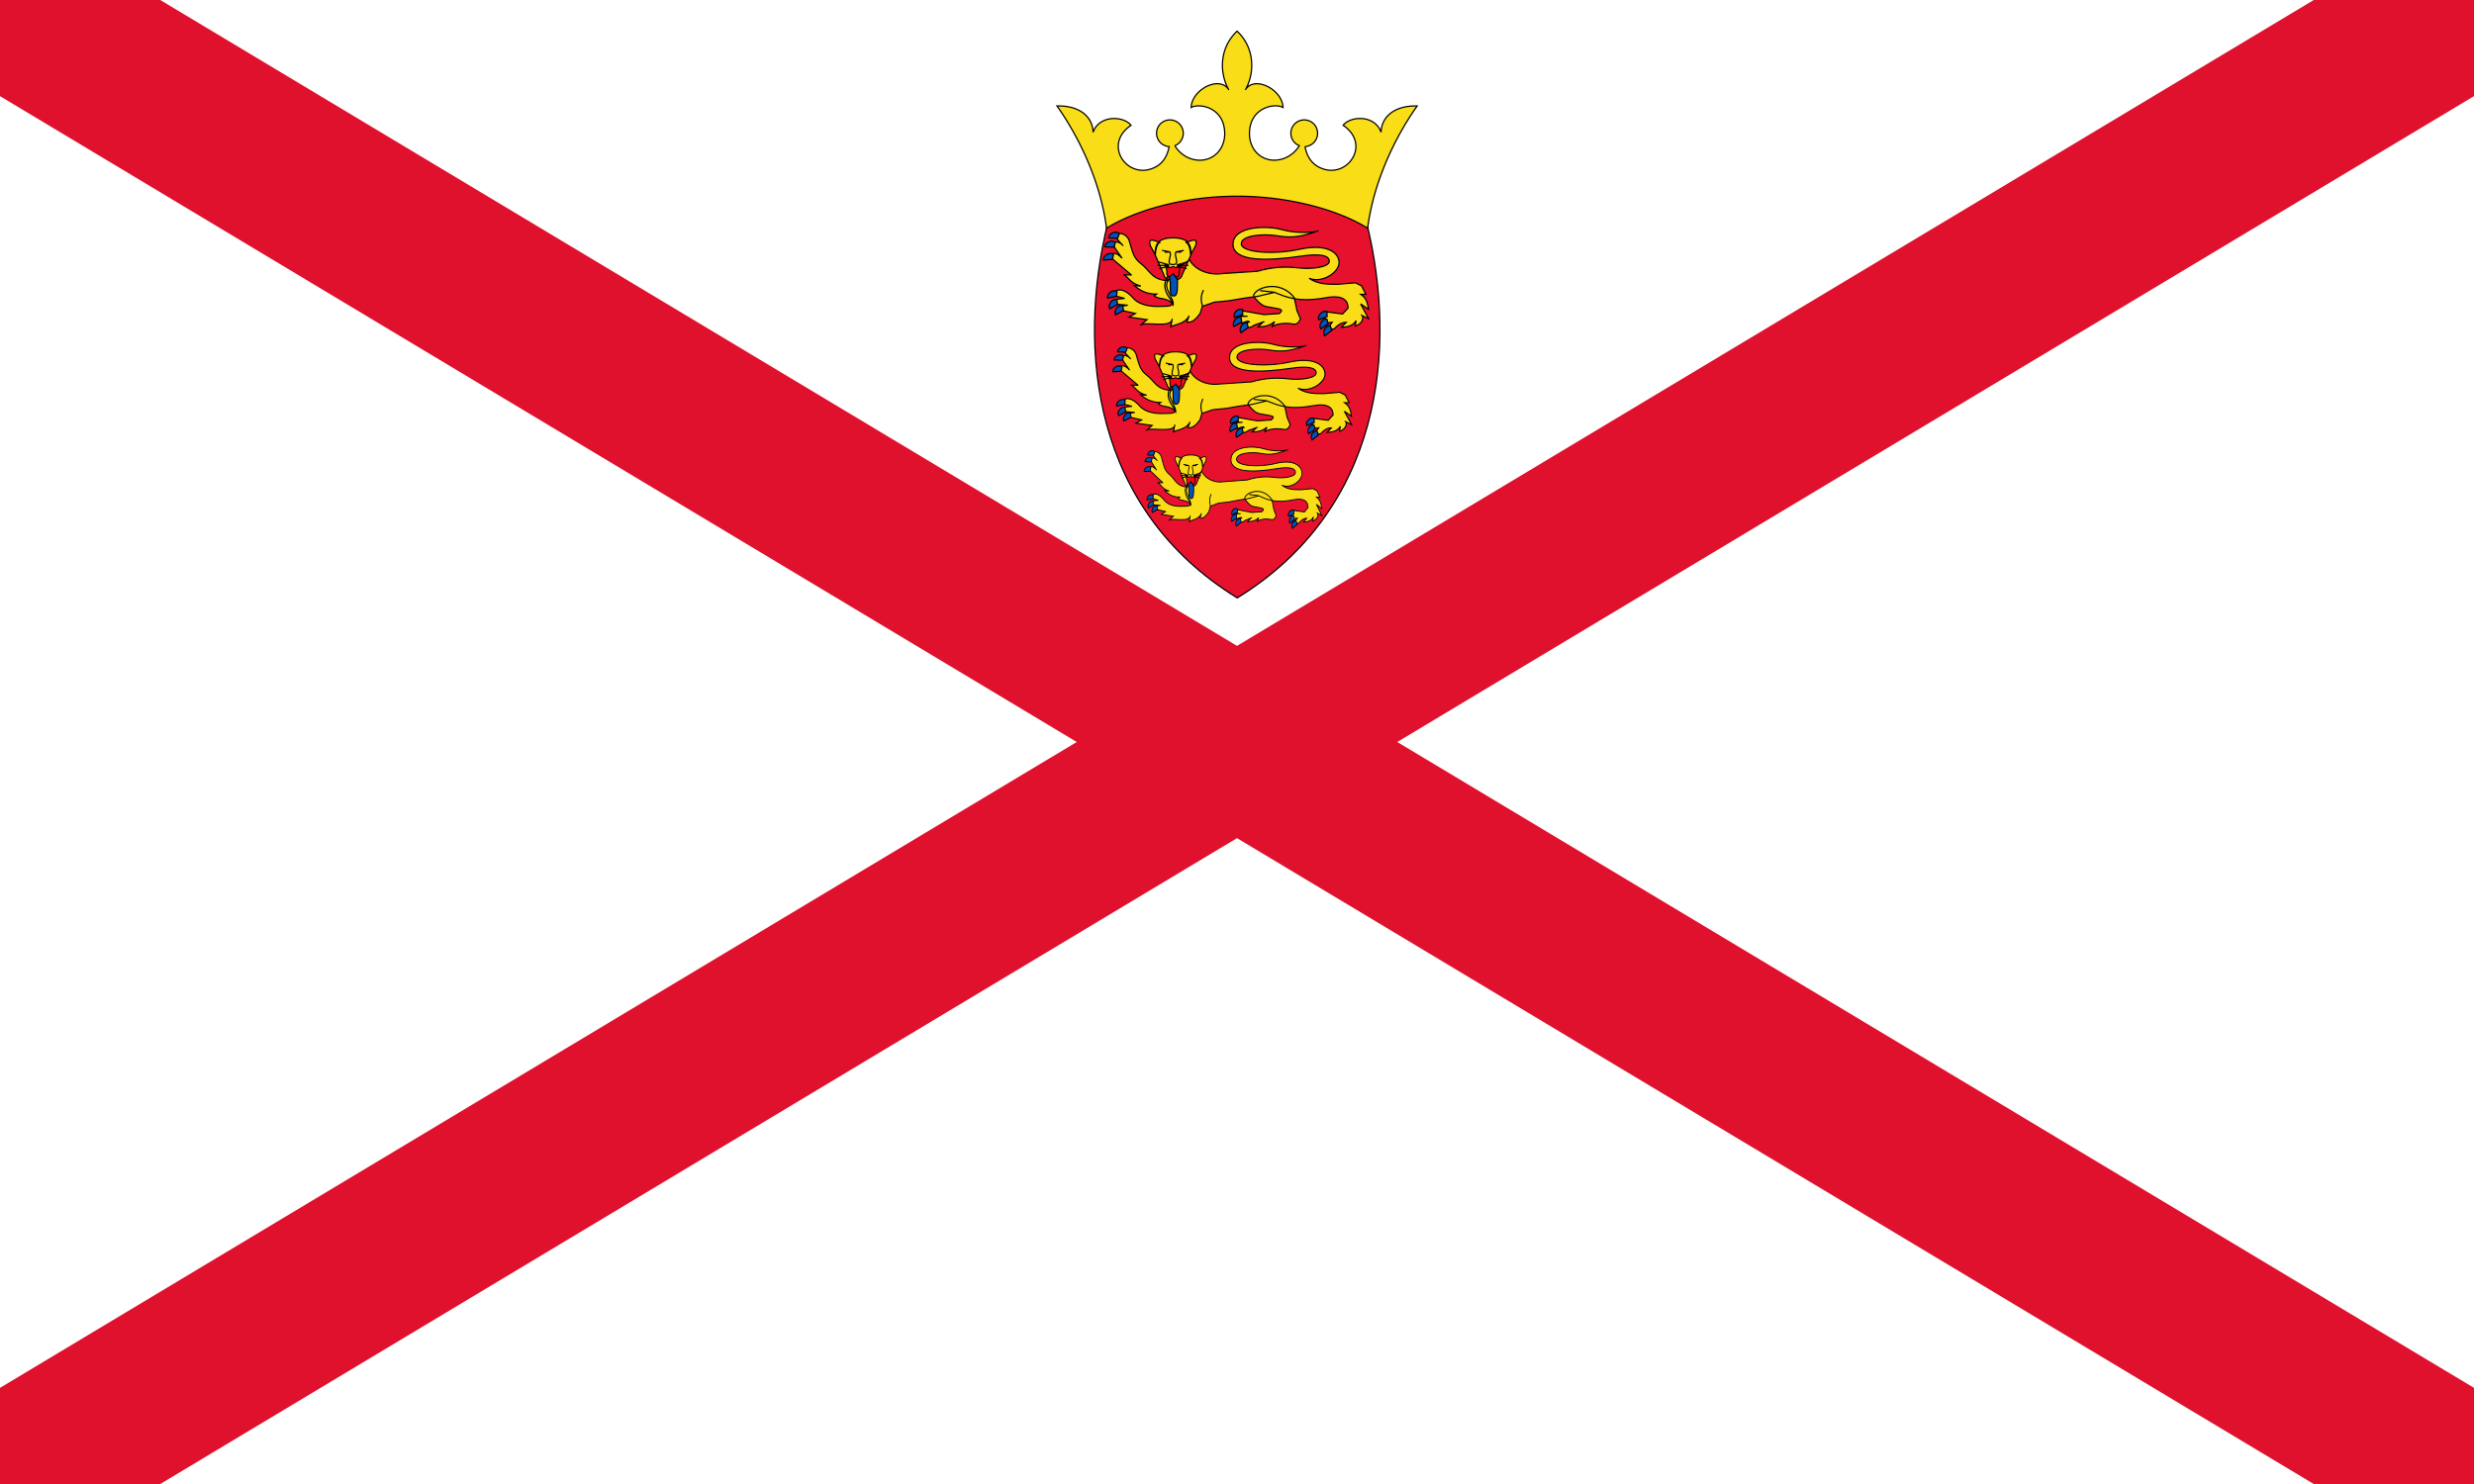
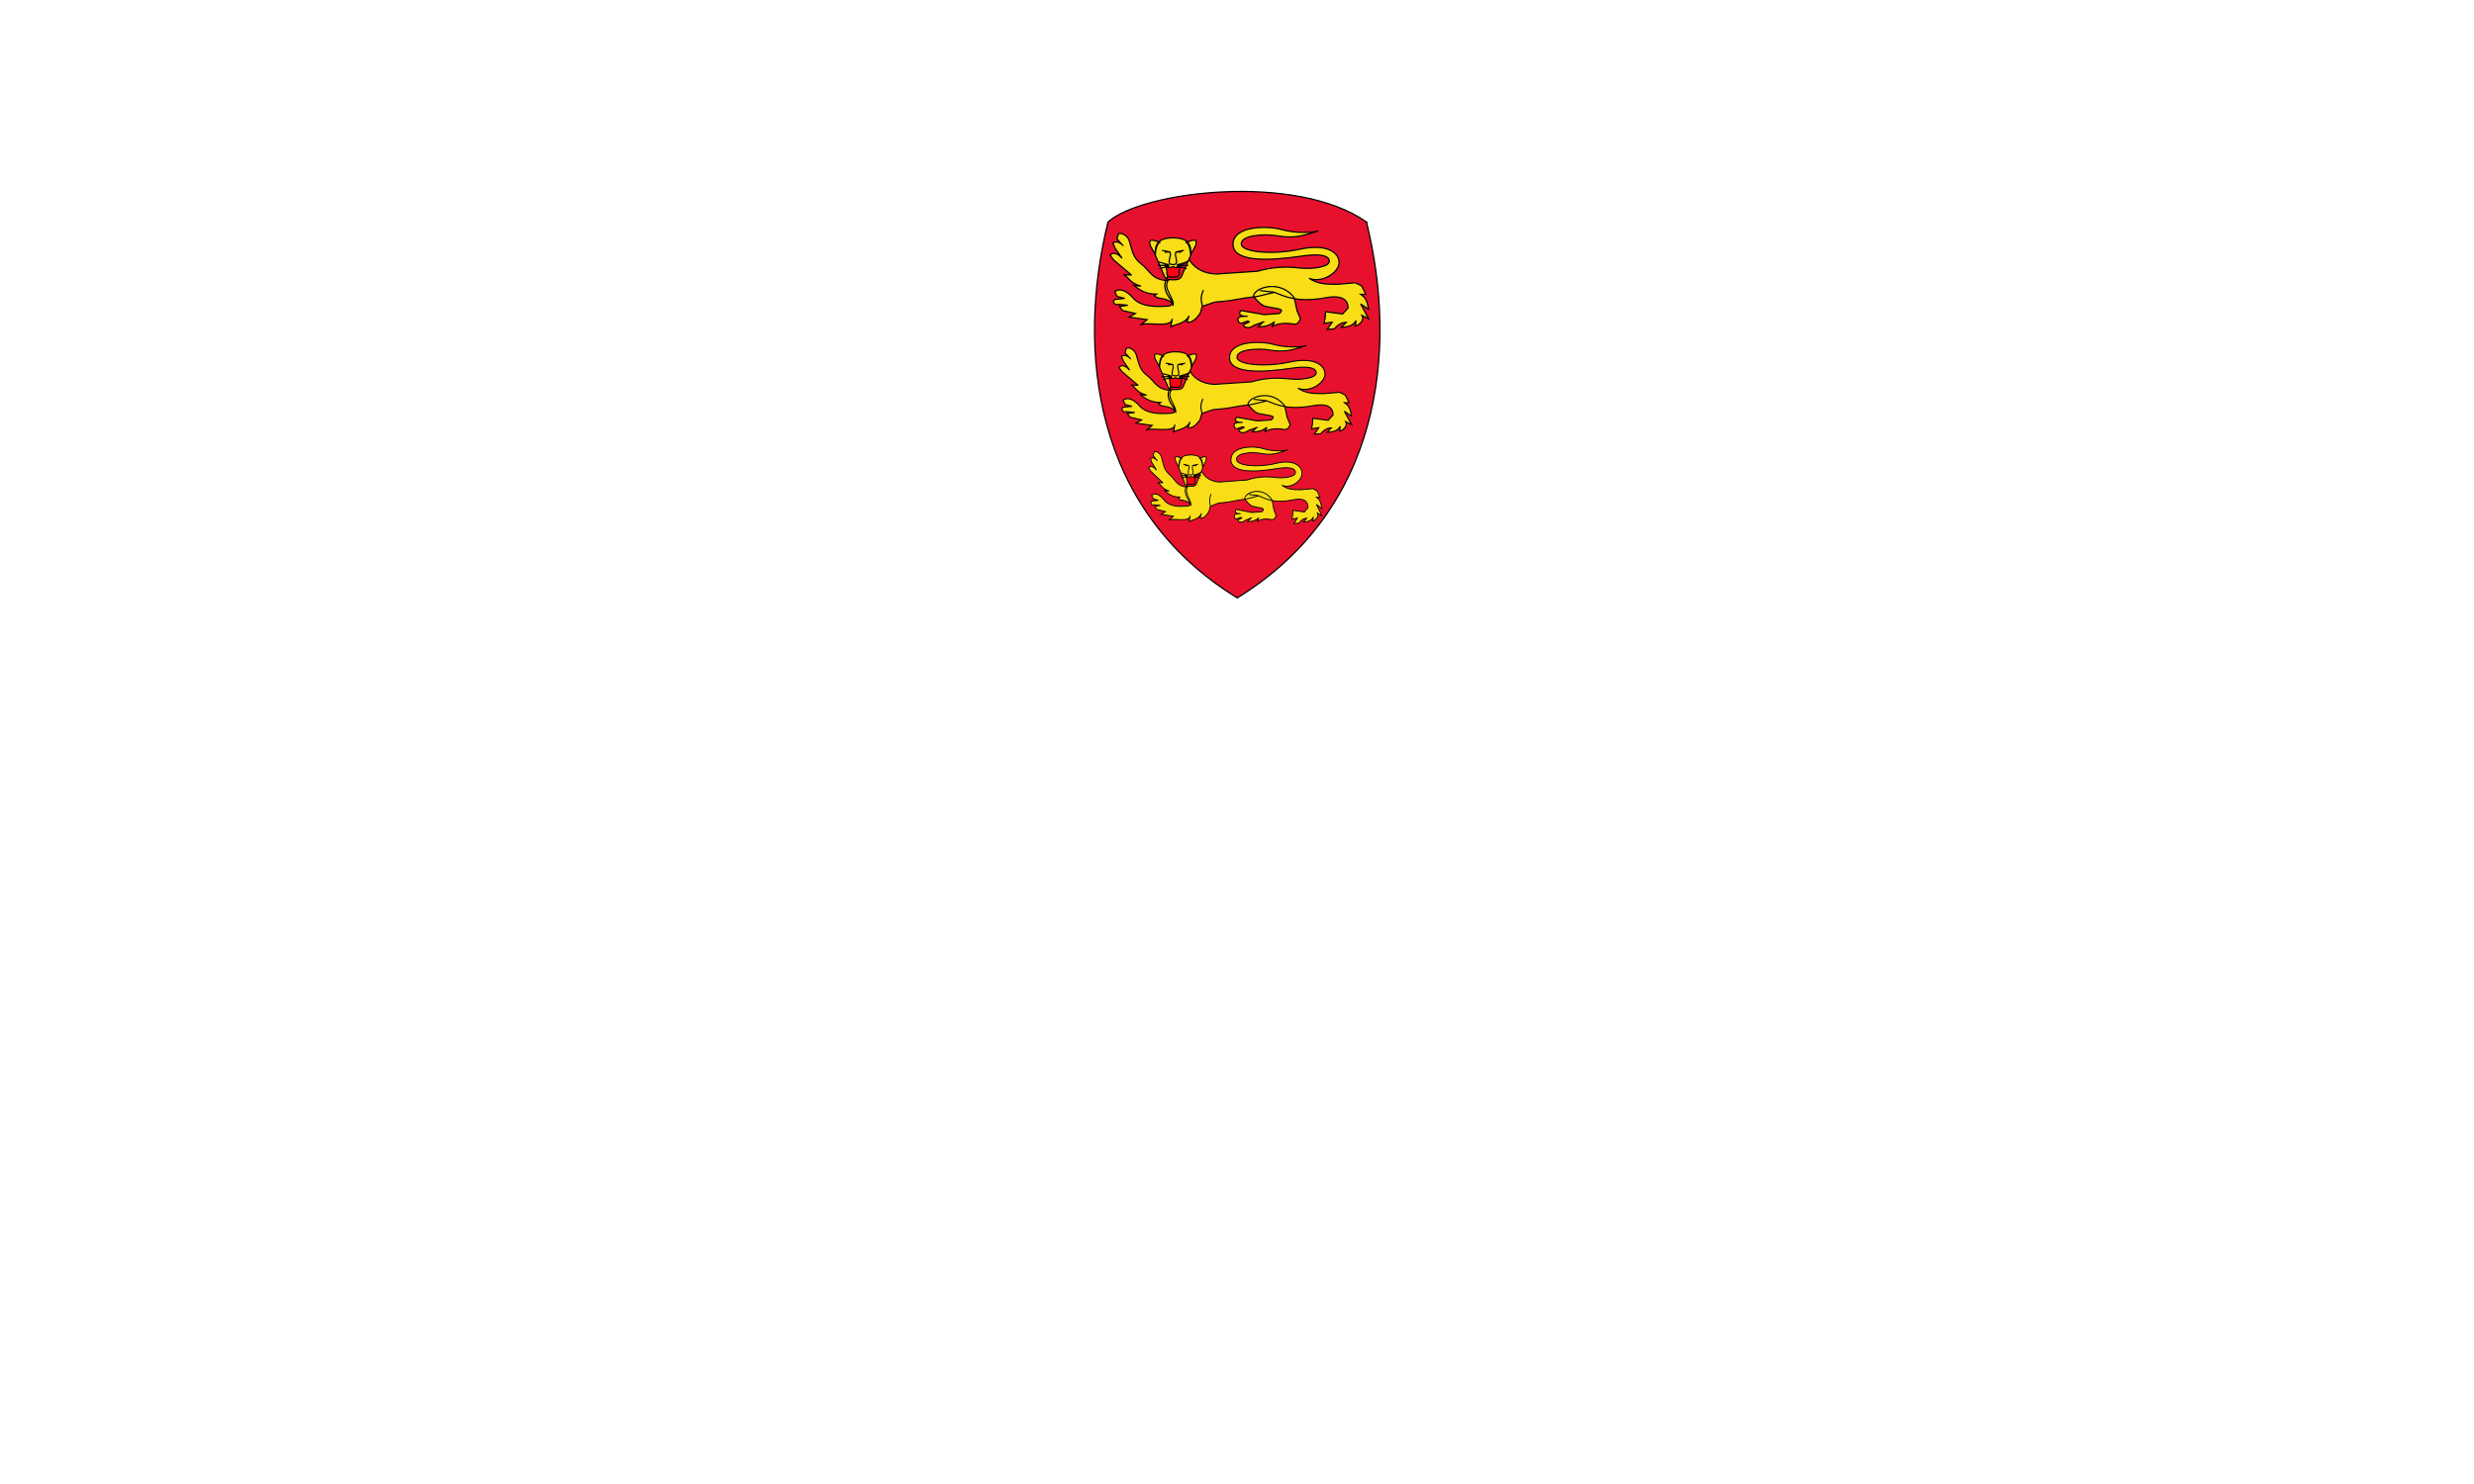
<svg xmlns="http://www.w3.org/2000/svg" xmlns:xlink="http://www.w3.org/1999/xlink" width="1000" height="600" viewBox="0 0 30 18">
-   <path fill="#fff" d="M0 0h30v18h-30z" />
-   <path d="M0 0l30 18m-30 0l30-18" stroke="#df112d" stroke-width="2" />
  <g stroke="#000" stroke-width=".015">
    <path fill="#e8112d" d="M16.57 2.693c.386 1.561.174 3.489-1.567 4.559-1.742-1.07-1.953-2.998-1.567-4.559.41-.373 2.276-.603 3.135 0z" />
-     <path fill="#f9dd16" d="M15 2.38c.638 0 1.233.169 1.584.388.069-.538.313-1.076.601-1.483-.3-.006-.435.153-.438.319-.075-.213-.369-.2-.46-.084.329.222.075.616-.222.535-.14-.038-.213-.136-.24-.277a.162.162 0 1 0-.069-.011c-.094.153-.262.199-.383.166-.156-.044-.222-.185-.222-.31 0-.325.313-.376.407-.319-.006-.219-.35-.394-.457-.213.119-.213.113-.513-.1-.713-.213.2-.219.501-.1.713-.106-.182-.451-.006-.457.213.094-.056.407-.006.407.319 0 .125-.066.266-.222.31-.121.034-.289-.012-.383-.166a.162.162 0 1 0-.069.011c-.026.141-.1.239-.24.277-.297.081-.551-.313-.222-.535-.091-.116-.385-.128-.46.084-.003-.166-.138-.325-.438-.319.288.407.532.945.601 1.483.35-.219.945-.388 1.583-.388z" />
    <g id="a">
      <g fill="#f9dd16">
        <path d="M16.324 3.911l-.059.059c.1-.003.149-.03.179-.081l-.01.068c.073-.026.108-.088.083-.13l.079.039-.097-.18.096.066c-.013-.083-.026-.136-.094-.182h.062l-.053-.103-.074-.037-.215.018c-.129 0-.241 0-.347-.073.16.066.364-.073.364-.189 0-.129-.158-.233-.477-.163-.319.07-.709.04-.709-.066 0-.107.279-.121.422-.099.143.022.246.037.514-.059-.066.026-.279.033-.448-.015-.169-.048-.584-.048-.588.176-.004.224.442.204.826.147.224-.033.341-.011.341.062 0 .07-.206.099-.364.081-.158-.018-.319-.015-.507.04l-.437.029c-.084.014-.286 0-.387-.165-.062.044-.247.136-.278.226-.044.083-.015.165.044.246.074.102-.037.086-.116.09-.108.005-.253-.011-.329-.097-.067-.076-.156-.137-.227-.081l.027.057.093.024-.124.014c-.029.026.006.076.041.058l.121.011-.101.015.038.05.155.035-.077.044.219.031-.084.07c.049-.057.382.044.389-.081l-.018.097c.043-.026.18-.035.222-.134l-.027.077c.044.014.102-.018.162-.106l.025-.084.147-.051.18-.018.195-.033.152-.02.201-.048c.124.046.269.13.625.065.204-.037.268.031.268.125l-.066.072-.207-.027-.005.076-.013.065.098-.014-.06.087.087-.006c.035-.046.099-.084.14-.078zM14.063 2.941c-.103-.042-.138-.043-.114.04l.06.109c.001-.035.014-.131.054-.15zM14.384 2.941c.103-.042.138-.043.114.04l-.06.109c-.001-.035-.014-.131-.054-.15zM14.224 2.885c.195 0 .219.091.218.205l-.105.239c-.015.062-.064.065-.113.065-.05 0-.099-.003-.113-.065l-.104-.239c-.001-.114.023-.205.218-.205zM13.723 3.336l-.102-.004c.064.017.067.099.214.138l-.083-.007c.061.048.129.103.272.105l-.028.018c.054.056.162.01.23.112.013-.079-.127-.204-.062-.294-.198-.008-.214-.118-.329-.206-.093-.071-.101-.143-.142-.279-.019-.061-.09-.099-.13-.085l-.018.065.076.083c-.039-.046-.097-.063-.125-.034l.026.063.084.121c-.06-.067-.112-.074-.144-.037l.041.057.218.184zM15.32 3.903l-.064.061c.101 0 .152-.024.2-.062l-.033.064c.053-.046.18-.05.246-.037.066.013.077-.018.101-.061l-.042-.099-.033-.156c-.176-.235-.492-.121-.496-.018.114.132.129.118.224.136.095.018.154.018.09.072l-.185.013-.281-.05c-.039.05.001.072.081.07-.055 0-.128-.003-.115.049.021.086.103-.016.136.019l-.072.036c-.002.026.061.06.13.005l.115-.041zM15.457 3.545l-.177-.02M14.593 3.518c-.047.101-.019.151-.012.198M14.091 3.037l.098.019-.066.003M14.355 3.037l-.098.019.066.003M14.257 3.056l-.004.036c.016.08.034.117-.03.117-.066 0-.046-.037-.03-.117l-.004-.036" />
      </g>
      <g fill="#ff0016">
        <path d="M14.224 3.362c.052 0 .083-.001.074-.074l.022-.089c.015.059-.096.053-.096.027 0 .027-.111.032-.096-.027l.022.089c-.008.073.022.074.074.074zM14.177 3.213l-.126-.035M14.177 3.22l-.14-.001M14.178 3.227l-.12.032M14.271 3.213l.126-.035M14.271 3.22l.14-.001M14.27 3.227l.12.032" />
      </g>
      <g fill="#0051ba">
-         <path d="M13.573 2.837c-.037-.045-.128-.007-.13.049l.109.005.021-.054zM13.526 2.945c-.037-.045-.128-.007-.13.049l.109.005.021-.054zM13.502 3.09c-.041-.041-.128.007-.123.064l.109-.007.015-.056zM13.546 3.538c-.046-.036-.126.022-.115.077l.107-.02.008-.058zM13.543 3.636c-.055-.02-.113.06-.086.109l.096-.052-.01-.057zM13.614 3.709c-.055-.02-.113.06-.086.109l.096-.052-.01-.057zM15.048 3.851c-.055-.02-.113.06-.086.109l.096-.052-.01-.057zM15.121 3.918c-.057-.014-.106.072-.073.118l.089-.062-.016-.056zM15.069 3.757c-.051-.029-.122.04-.103.093l.103-.035v-.058zM16.09 3.872c-.057-.014-.106.072-.073.118l.089-.062-.016-.056zM16.091 3.782c-.051-.027-.12.044-.1.096l.102-.038-.002-.058zM16.131 3.952c-.057-.011-.102.077-.068.121l.087-.066-.019-.055zM14.228 3.318l.05.075c0 .137-.002.197-.046.197s-.041-.056-.041-.157l-.011-.075.047-.04z" />
-       </g>
+         </g>
    </g>
    <use xlink:href="#a" transform="matrix(.9 0 0 .9 1.453 1.671)" />
    <use xlink:href="#a" transform="matrix(.67 0 0 .75 4.909 3.354)" />
  </g>
</svg>